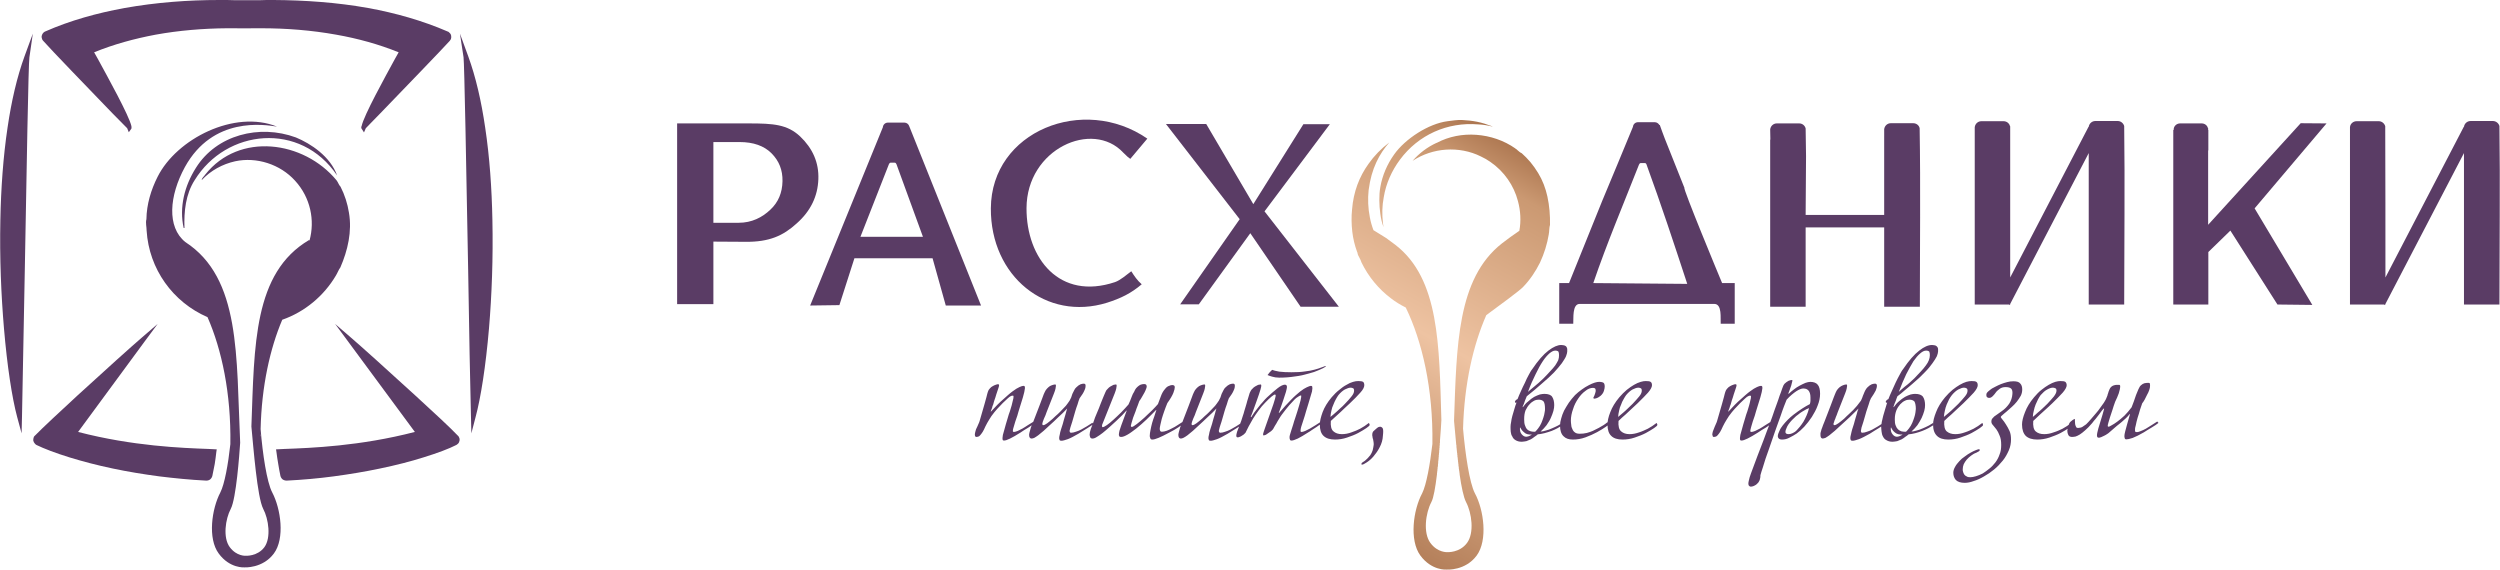
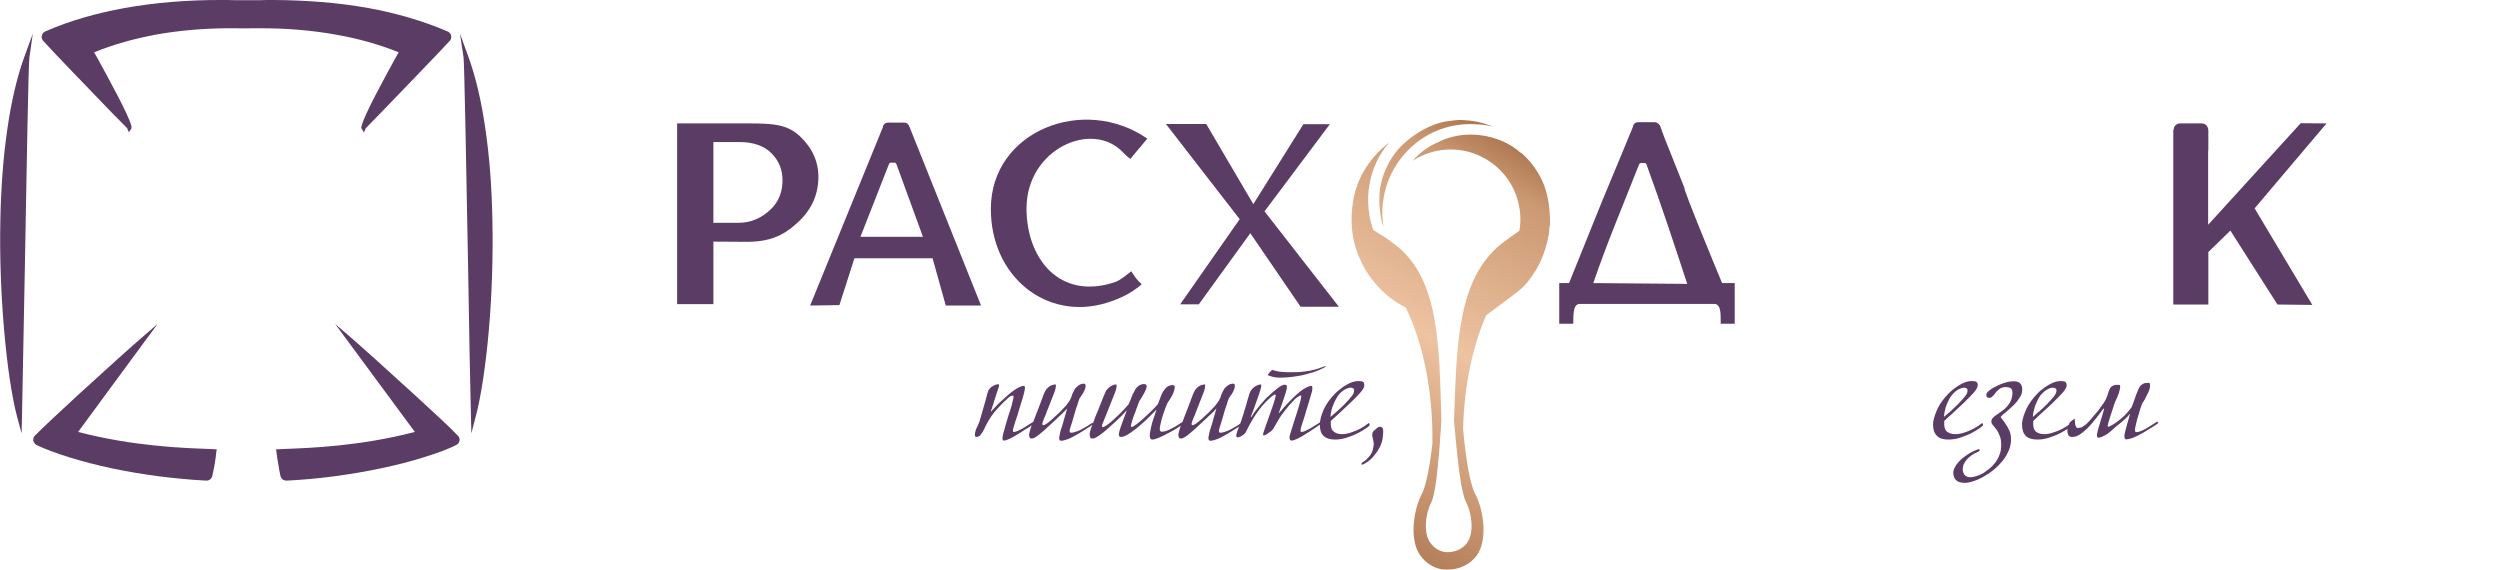
<svg xmlns="http://www.w3.org/2000/svg" xml:space="preserve" width="177.022mm" height="40.345mm" style="shape-rendering:geometricPrecision; text-rendering:geometricPrecision; image-rendering:optimizeQuality; fill-rule:evenodd; clip-rule:evenodd" viewBox="0 0 12477 2844">
  <defs>
    <style type="text/css">  .fil1 {fill:#5A3C65} .fil0 {fill:#5A3C65;fill-rule:nonzero} .fil2 {fill:url(#id0)}  </style>
    <linearGradient id="id0" gradientUnits="userSpaceOnUse" x1="6644.93" y1="2802.54" x2="7753.63" y2="787.169">
      <stop offset="0" style="stop-opacity:1; stop-color:#A7714C" />
      <stop offset="0.259" style="stop-opacity:1; stop-color:#CA9873" />
      <stop offset="0.529" style="stop-opacity:1; stop-color:#EEC3A2" />
      <stop offset="0.89" style="stop-opacity:1; stop-color:#CB9972" />
      <stop offset="1" style="stop-opacity:1; stop-color:#A8714B" />
    </linearGradient>
  </defs>
  <g id="Слой_x0020_1">
    <path class="fil0" d="M2070 2156l-398 -539 80 69c41,35 187,166 319,287 92,84 177,163 213,201 3,2 5,5 6,8 3,5 4,11 3,17 -1,5 -3,11 -7,15 -3,3 -6,5 -9,7 -37,19 -93,40 -164,62 -63,20 -137,39 -219,56 -71,15 -149,28 -231,39 -75,10 -153,17 -233,21 -7,0 -14,-2 -20,-6 -5,-4 -9,-10 -11,-17 -4,-20 -8,-40 -11,-60 -4,-20 -6,-40 -9,-60l-2 -13 40 -2c135,-5 379,-14 653,-85zm-1347 -454l-334 454c273,71 517,80 653,85l39 2 -2 13c-2,20 -5,40 -8,60 -4,20 -8,40 -12,60 -2,7 -6,13 -11,17 -5,4 -12,6 -19,6 -81,-4 -159,-12 -233,-21 -83,-11 -161,-24 -232,-39 -82,-17 -156,-37 -218,-56 -71,-22 -128,-44 -165,-62 -3,-2 -6,-4 -8,-7 -4,-4 -7,-10 -8,-16 0,-5 1,-11 3,-17 2,-3 4,-6 7,-8 37,-38 121,-116 212,-200 132,-121 279,-253 319,-287l80 -69 -63 85zm409 -1702l38 1 127 0 33 -1 34 0c156,1 317,12 473,40 137,25 271,63 396,117 4,1 7,3 9,6 5,4 8,9 9,15 1,5 1,11 -1,17 -2,3 -4,6 -6,9 -34,38 -233,244 -345,360 -44,46 -74,75 -74,76l-9 21 -12 -19c-2,-2 -2,-5 -1,-11l0 0 1 -1c11,-54 117,-245 167,-337l18 -32c-99,-40 -204,-69 -312,-88 -122,-22 -248,-32 -375,-32 -56,1 -113,0 -169,0 -121,1 -241,11 -357,32 -106,20 -209,48 -307,88l18 32c50,92 156,283 168,336l1 2 -1 0c1,5 1,9 0,11l-13 18 -8 -20c-1,-1 -30,-30 -75,-76 -112,-116 -311,-322 -344,-360 -3,-3 -5,-6 -6,-10 -2,-5 -3,-11 -1,-17 1,-5 4,-10 8,-14 3,-3 6,-5 9,-6 125,-55 259,-92 396,-117 157,-28 317,-40 473,-40l38 0zm-1095 636c19,-130 47,-252 85,-356l41 -112 -17 118c-5,27 -14,566 -23,1061 -6,303 -11,590 -14,732l-2 84 -22 -81c-26,-97 -50,-255 -66,-443 -14,-165 -22,-352 -18,-541 3,-157 14,-315 36,-462zm2299 -356c38,104 66,226 85,357 22,146 33,304 36,461 4,189 -3,376 -17,541 -16,188 -41,347 -67,443l-21 81 -2 -84c-4,-141 -9,-428 -14,-731 -9,-495 -19,-1034 -23,-1062l-18 -118 41 112z" />
-     <path class="fil1" d="M1382 632c-64,-10 -320,-52 -460,202 -78,143 -91,299 2,374 278,180 254,571 274,1002l0 0c-4,60 -20,279 -47,330 -27,51 -40,144 -5,191 35,47 80,43 80,43 0,0 58,4 93,-43 34,-47 21,-140 -6,-191 -30,-58 -49,-308 -59,-411 15,-407 10,-767 288,-931l2 3c28,-101 5,-215 -72,-299 -74,-82 -192,-120 -299,-97 -63,14 -122,46 -167,94 1,-12 12,-18 18,-28 169,-213 491,-169 655,29 8,10 11,23 20,32 21,41 35,85 42,130 16,93 -6,188 -43,273 -9,12 -14,27 -22,40 -60,102 -156,182 -268,221 -61,144 -103,331 -108,546 10,123 31,265 58,316 43,82 64,230 8,305 -56,75 -147,69 -147,69 0,0 -73,6 -128,-69 -56,-75 -35,-223 8,-305 21,-41 39,-140 50,-241 4,-253 -43,-472 -114,-634 -173,-75 -292,-240 -304,-432 0,-19 -6,-38 -1,-57 1,-74 23,-147 56,-212 95,-189 384,-336 596,-250zm-83 1531l1 14 -1 1 0 -15zm177 -1477c75,31 172,95 206,190 -183,-272 -554,-232 -711,23 -45,70 -54,156 -51,239 -1,0 -3,0 -4,0 -23,-103 4,-210 61,-300 103,-165 317,-219 499,-152z" />
    <path class="fil2" d="M6831 947c13,-104 53,-180 103,-236 -41,31 -76,67 -104,107 -46,64 -75,139 -82,227l0 0c-4,37 -3,75 1,111 4,35 12,68 24,101l1 2 1 3c1,8 5,17 10,25 4,7 7,14 10,23 35,72 86,133 147,179 23,18 48,33 74,46 82,169 137,405 133,681 -12,103 -30,204 -51,246 -45,83 -65,235 -9,311 57,77 131,70 131,70 0,0 93,7 150,-70 56,-76 36,-228 -9,-311 -27,-52 -48,-197 -59,-322 6,-225 51,-419 116,-567 33,-24 76,-56 112,-83 36,-27 65,-50 72,-58 34,-35 62,-77 84,-121 21,-45 36,-93 44,-142l0 -1c1,-6 2,-12 2,-18 1,-9 1,-18 4,-27 1,-48 -3,-96 -13,-142 -9,-41 -24,-81 -46,-117l0 0c-12,-20 -25,-38 -39,-55 -14,-16 -28,-31 -43,-44 -9,-4 -15,-10 -21,-15 -3,-3 -6,-6 -9,-7l-2 -2c-57,-40 -125,-63 -195,-68 -68,-5 -137,8 -197,40l-1 0c-46,21 -87,52 -120,90 50,-33 108,-52 167,-56 59,-4 120,7 174,34 17,8 33,17 47,27 70,48 118,119 138,196 13,48 16,99 7,148 -20,13 -71,50 -87,63 -224,176 -226,510 -239,886 3,34 7,75 11,119l0 0 1 4 0 1 0 4 0 1 0 3 1 3 0 1 0 4 0 1 1 4 0 1 0 4 0 1 1 3 0 3 0 2 1 3 0 1 0 5 0 0 1 4 0 1 0 3 0 3 1 2 0 3 0 1 1 5 0 0 0 4 0 1 1 4 0 2 0 2 0 3 1 1 0 5 0 0 1 4 0 1 0 4 0 2 1 2 0 3 0 1 1 4 0 1 0 4 0 1 1 3 0 2 0 2 1 3 0 2 1 4 0 0 0 4 0 1 1 3 0 2 0 2c9,63 20,115 32,138 29,55 42,154 5,204 -37,50 -98,46 -98,46 0,0 -48,4 -85,-46 -37,-50 -24,-149 5,-204 11,-20 20,-74 28,-139l0 -4 0 -2 1 -3 0 -2 0 -2 1 -4 0 -1 0 -4 0 0 1 -5 0 -1 0 -3 0 -3 1 -2 1 -9 0 -1 0 -3 0 -2 1 -3 0 -3 0 -1 0 -5 0 0 1 -5 0 -1 0 -3 1 -3 0 -2 0 -4 0 -1 1 -4 0 -1 0 -4 0 -2 0 -2 1 -4 0 -1 0 -5 0 0 1 -4 0 -2 0 -3 0 -2 0 -2 1 -4 0 -1 0 -5 0 0 1 -4 0 -2 0 -3 0 -3 0 -1 1 -4 0 -1 0 -4 0 -1 0 -4 1 -2 0 -2 0 -3 0 -2 0 -4 0 0c3,-39 6,-75 7,-102 -11,-372 -9,-705 -230,-875 -10,-8 -28,-21 -46,-34 -14,-9 -47,-29 -63,-39 -8,-21 -14,-42 -18,-64 -9,-45 -11,-92 -6,-138zm471 1215l0 14 0 1 0 -15zm-344 -1391c-35,49 -59,105 -69,163 -4,22 -5,44 -5,66 0,23 2,45 5,67 3,23 8,45 16,67 -1,-7 -2,-14 -3,-21 -5,-43 -4,-86 4,-128 11,-68 40,-133 81,-188 92,-124 237,-189 391,-176 24,1 48,5 72,11l-4 -2c-24,-9 -48,-17 -73,-22 -25,-5 -51,-8 -76,-9l0 0c-24,-1 -48,3 -72,6 -95,12 -212,88 -267,166l0 0z" />
    <path class="fil0" d="M7831 1413l165 -409c51,-123 103,-246 154,-371 1,-13 12,-23 25,-23l84 0c10,0 18,6 23,14l2 0c8,22 16,45 25,68l98 246c-9,0 169,430 188,475l63 0 0 203 -70 0c-2,-27 8,-99 -32,-99l-672 0c-38,0 -30,74 -32,99l-70 0 0 -203 49 0zm387 -591c-1,-4 -4,-8 -8,-8l-21 0c-5,0 -7,4 -9,8 -77,196 -159,389 -228,591l469 4c-66,-201 -131,-398 -203,-595z" />
    <path class="fil0" d="M3737 616c123,0 192,5 256,65 63,60 94,131 91,213 -3,86 -39,160 -108,221 -68,62 -137,93 -255,92l-161 -1 0 312 -181 0 0 -902 358 0zm168 288c1,-55 -17,-101 -55,-139 -37,-37 -90,-56 -160,-56l-130 0 0 403 126 0c66,0 118,-27 158,-65 40,-37 60,-85 61,-143z" />
    <polygon class="fil0" points="6311,1055 6682,1531 6491,1531 6240,1164 5983,1519 5890,1519 6187,1094 5819,619 6020,619 6255,1019 6505,620 6637,620 " />
    <path class="fil0" d="M11612 616l-359 424 288 482 -174 -2 -235 -369 -110 107 0 262 -175 0 0 -871 2 0 0 -4c1,-16 15,-29 32,-29l108 0c15,0 28,10 31,24l1 0 0 9 1 0 0 57 0 45 -1 0 0 371 462 -507 129 1z" />
    <path class="fil0" d="M4896 1525l-176 0 -66 -236 -390 0 -75 234 -146 2 363 -890c1,-13 12,-23 25,-23l83 0c11,0 21,8 24,19l0 0 358 894zm-602 -343l312 0 -132 -362c-2,-4 -4,-8 -9,-8l-20 0c-5,0 -7,4 -9,8l-142 362z" />
    <path class="fil0" d="M4945 1040c2,-386 463,-568 781,-348l-85 101c-8,-5 -17,-13 -35,-31 -153,-165 -482,-20 -483,277 -1,251 165,462 442,369 26,-9 57,-36 81,-54 15,24 30,46 52,65 -53,45 -104,70 -173,92 -303,94 -582,-132 -580,-471z" />
-     <path class="fil0" d="M9404 679l0 -34c2,-17 16,-30 33,-30l112 0c15,0 29,10 32,25l0 0c5,295 1,593 1,891l-178 0 0 -396 -392 0 0 396 -177 0 0 -834 1 0 -1 -51c2,-17 16,-30 33,-30l112 0c15,0 28,10 32,25l0 0 2 139 -2 293 392 0 0 -394z" />
-     <path class="fil0" d="M10425 633c2,-16 16,-29 33,-29l112 0c15,0 28,11 32,25l0 0c4,296 0,594 0,891l-177 0 0 -756 -392 753 0 3 -1 0 -2 3 -2 -3 -172 0 0 -834 0 0 0 -51c2,-17 16,-30 33,-30l111 0c16,0 29,11 32,25l1 0c0,268 0,499 0,755l391 -752 1 0z" />
-     <path class="fil0" d="M12298 633c2,-16 16,-29 33,-29l111 0c16,0 29,11 33,25l0 0c4,296 0,594 0,891l-177 0 0 -756 -392 753 0 3 -2 0 -1 3 -3 -3 -171 0 0 -834 0 0 0 -51c1,-17 16,-30 33,-30l111 0c15,0 28,11 32,25l0 0c1,268 1,499 1,755l391 -752 1 0z" />
    <path class="fil0" d="M4865 2185m299 -74c-3,3 -8,7 -14,11 -6,4 -12,9 -19,13 -7,4 -14,8 -20,12 -7,5 -13,9 -18,12 -20,13 -38,23 -52,30 -14,7 -24,10 -30,10 -4,0 -6,-1 -7,-3 0,-3 -1,-6 -1,-9 0,-4 1,-9 2,-16 2,-7 4,-16 7,-25 2,-9 5,-19 8,-29 3,-10 6,-21 9,-30 3,-12 7,-23 11,-34 3,-11 6,-21 9,-30 2,-9 4,-17 6,-25 2,-6 3,-12 3,-16 0,-2 0,-4 0,-5 0,-2 -3,-2 -7,-2 -2,0 -7,2 -13,6 -6,5 -13,11 -21,19 -8,7 -17,16 -26,26 -10,10 -19,20 -28,31 -11,14 -20,26 -26,37 -7,11 -13,22 -19,34 -5,12 -10,21 -14,28 -4,7 -9,12 -12,16 -3,4 -6,6 -9,7 -3,1 -7,2 -10,2 -4,0 -6,-2 -7,-5 0,-3 -1,-5 -1,-6 0,-5 1,-10 3,-17 1,-6 4,-14 9,-23 3,-7 5,-12 7,-16 2,-4 4,-9 5,-13l24 -83c2,-6 3,-11 5,-18 2,-6 3,-12 5,-18 2,-6 3,-11 4,-16 1,-5 3,-9 3,-10 2,-7 5,-12 10,-17 4,-5 9,-9 15,-12 5,-3 10,-5 16,-7 4,-2 8,-2 11,-2 3,0 4,2 4,6 0,3 -2,9 -5,18 -3,9 -6,18 -9,27 -3,11 -6,20 -9,28 -2,8 -5,15 -6,21 -3,6 -5,12 -6,18 -2,5 -5,12 -7,18l2 0c22,-24 42,-45 61,-61 18,-16 33,-30 47,-40 13,-10 25,-17 34,-21 9,-4 15,-6 20,-6 3,0 5,1 6,3 1,3 1,6 1,9 -1,10 -4,25 -10,45 -7,21 -14,44 -22,71 -1,4 -3,12 -6,21 -3,9 -7,19 -10,29 -3,10 -6,19 -8,27 -3,9 -4,14 -4,16 0,3 0,5 0,6 0,2 1,3 6,3 4,0 10,-2 18,-5 7,-3 15,-7 24,-12 8,-5 17,-10 27,-17 10,-6 20,-12 29,-18l5 7zm-28 74m321 -68c-7,5 -17,12 -30,20 -13,8 -28,18 -45,28 -21,12 -39,22 -53,27 -14,5 -25,8 -31,8 -6,0 -9,-1 -10,-4 -1,-3 -2,-6 -2,-9 0,-5 1,-10 3,-18 1,-7 3,-16 6,-25 3,-9 6,-18 9,-28 3,-10 5,-20 8,-29 2,-8 4,-14 6,-20 2,-6 3,-11 4,-15 2,-5 3,-9 4,-13 -13,14 -28,29 -45,44 -13,13 -28,27 -46,43 -17,17 -35,32 -54,47 -8,6 -15,10 -20,13 -6,2 -10,3 -13,3 -7,0 -12,-6 -12,-17 0,-3 0,-6 1,-9 1,-3 1,-7 3,-12 1,-5 3,-11 5,-18 3,-7 6,-16 11,-26l32 -83c6,-15 11,-29 15,-40 4,-12 8,-21 11,-27 3,-7 7,-13 12,-18 4,-4 9,-9 14,-12 5,-3 10,-4 15,-6 4,-1 8,-2 11,-2 3,0 4,2 4,7 -1,3 -1,7 -2,13 -1,6 -4,15 -8,25l-37 94c-1,4 -3,9 -5,14 -3,6 -5,12 -8,18 -2,6 -4,12 -6,16 -1,5 -2,8 -2,9 0,2 0,3 1,5 0,2 1,2 4,2 4,0 11,-3 19,-9 8,-6 18,-14 28,-23 9,-9 18,-17 25,-23 7,-7 14,-13 20,-20 7,-7 13,-13 20,-21 6,-7 12,-16 19,-26 3,-5 5,-10 8,-16 2,-6 4,-12 6,-18 3,-6 6,-12 9,-18 3,-6 6,-11 11,-15 7,-7 14,-12 21,-15 6,-2 12,-3 16,-3 2,0 4,0 6,2 2,1 3,4 3,9 0,5 -1,13 -6,23 -4,10 -12,23 -24,39 -3,8 -7,18 -10,30 -5,12 -8,24 -12,36 -1,4 -3,11 -6,21 -3,10 -6,21 -9,31 -3,10 -6,20 -9,28 -2,9 -4,14 -4,16 0,6 3,10 7,10 8,0 16,-2 24,-5 9,-3 18,-6 27,-11 9,-5 18,-10 28,-16 9,-6 19,-12 28,-18l5 7zm-19 68m473 -74c-7,6 -17,13 -30,22 -13,9 -28,17 -45,26 -44,24 -72,35 -84,35 -6,0 -9,-1 -11,-6 -1,-4 -3,-8 -3,-11 0,-10 2,-20 4,-31 2,-12 5,-23 8,-35 3,-11 7,-22 11,-33 4,-11 7,-21 10,-31l-1 -1c-16,17 -32,32 -49,49 -17,16 -33,30 -49,43 -16,12 -30,23 -44,31 -14,8 -24,12 -33,12 -5,0 -8,-1 -9,-4 -2,-3 -2,-6 -2,-8 0,-3 1,-10 3,-19 3,-9 6,-18 9,-27l27 -73 -1 -1c-6,6 -12,14 -21,23 -9,9 -20,19 -30,29 -11,10 -23,21 -34,31 -12,11 -23,20 -34,29 -11,8 -20,15 -29,20 -9,6 -16,8 -22,8 -5,0 -9,-2 -11,-6 -1,-3 -3,-8 -3,-13 0,-7 2,-17 6,-29 5,-12 9,-23 13,-34 5,-16 11,-31 18,-47 7,-16 13,-31 18,-45 5,-14 11,-26 15,-37 4,-10 7,-17 9,-21 2,-6 6,-12 11,-16 4,-5 9,-9 14,-12 6,-3 11,-6 15,-8 5,-1 9,-2 12,-2 3,0 4,2 4,7 -1,3 -1,7 -2,13 -1,6 -4,14 -8,25l-62 155c0,0 0,1 -1,3 0,2 0,3 0,5 0,2 0,3 1,4 0,1 1,1 3,1 3,0 10,-3 20,-10 10,-7 21,-16 33,-27 12,-11 25,-23 39,-37 13,-13 25,-27 36,-39 2,-5 5,-11 8,-18 3,-8 6,-15 9,-23 3,-8 6,-15 11,-22 3,-8 7,-14 10,-18 8,-9 16,-15 23,-18 6,-2 12,-3 17,-3 4,0 8,1 10,3 2,3 3,6 3,9 0,3 -1,7 -3,12 -2,6 -5,12 -8,18 -4,7 -8,14 -12,21 -4,8 -9,15 -14,22 -2,5 -5,13 -8,22 -4,10 -8,20 -11,30 -4,11 -8,21 -12,31 -3,11 -6,20 -8,27 -1,4 -2,8 -3,12 -1,4 1,7 5,7 4,0 12,-5 24,-14 11,-9 24,-19 38,-32 13,-12 26,-24 39,-37 12,-12 22,-23 29,-31 5,-13 10,-26 15,-40 5,-14 12,-26 21,-36 6,-8 13,-13 20,-15 6,-3 11,-4 16,-4 3,0 5,1 8,2 3,2 4,5 4,9 0,6 -2,15 -7,28 -5,13 -15,30 -30,51 -6,14 -11,28 -16,42 -4,13 -9,25 -12,37 -3,11 -5,22 -7,30 -2,9 -3,16 -3,20 0,3 1,6 2,9 1,3 4,5 9,5 7,0 15,-2 24,-5 8,-3 17,-7 26,-12 9,-4 19,-10 28,-16 10,-6 19,-12 28,-18l6 7zm-30 74m321 -68c-7,5 -17,12 -30,20 -13,8 -28,18 -45,28 -21,12 -39,22 -53,27 -14,5 -25,8 -31,8 -6,0 -9,-1 -10,-4 -1,-3 -2,-6 -2,-9 0,-5 1,-10 3,-18 1,-7 3,-16 6,-25 3,-9 6,-18 9,-28 3,-10 5,-20 8,-29 2,-8 4,-14 6,-20 2,-6 3,-11 4,-15 2,-5 3,-9 4,-13 -13,14 -28,29 -45,44 -13,13 -29,27 -46,43 -17,17 -35,32 -54,47 -8,6 -15,10 -21,13 -5,2 -9,3 -12,3 -7,0 -12,-6 -12,-17 0,-3 0,-6 1,-9 1,-3 1,-7 3,-12 1,-5 3,-11 5,-18 3,-7 6,-16 11,-26l32 -83c6,-15 11,-29 15,-40 4,-12 8,-21 11,-27 3,-7 7,-13 12,-18 4,-4 9,-9 14,-12 5,-3 10,-4 15,-6 4,-1 8,-2 11,-2 3,0 4,2 4,7 -1,3 -1,7 -2,13 -1,6 -4,15 -8,25l-37 94c-1,4 -3,9 -5,14 -3,6 -5,12 -8,18 -2,6 -4,12 -6,16 -1,5 -2,8 -2,9 0,2 0,3 1,5 0,2 1,2 4,2 4,0 11,-3 19,-9 8,-6 18,-14 28,-23 9,-9 18,-17 25,-23 7,-7 14,-13 20,-20 7,-7 13,-13 20,-21 6,-7 12,-16 19,-26 3,-5 5,-10 8,-16 2,-6 4,-12 6,-18 3,-6 6,-12 9,-18 3,-6 6,-11 11,-15 7,-7 14,-12 21,-15 6,-2 12,-3 16,-3 2,0 4,0 6,2 2,1 3,4 3,9 0,5 -1,13 -6,23 -4,10 -12,23 -24,39 -3,8 -7,18 -10,30 -5,12 -8,24 -12,36 -1,4 -3,11 -6,21 -3,10 -6,21 -9,31 -3,10 -7,20 -9,28 -2,9 -4,14 -4,16 0,6 3,10 7,10 8,0 16,-2 24,-5 9,-3 18,-6 27,-11 9,-5 18,-10 28,-16 9,-6 19,-12 28,-18l5 7zm-32 68m448 -356c-9,6 -20,12 -35,18 -15,7 -33,13 -53,18 -20,6 -42,11 -67,14 -25,4 -51,6 -79,6 -13,0 -25,-2 -35,-5 -11,-3 -18,-6 -23,-8 8,-11 15,-19 23,-26 7,3 19,6 36,9 16,2 36,3 60,3 26,0 49,-1 67,-4 19,-2 35,-5 49,-9 14,-4 25,-7 34,-11 8,-3 15,-5 19,-7l4 2zm-19 282c-10,7 -19,14 -28,20 -8,5 -16,10 -23,15 -8,6 -15,10 -20,13 -20,13 -37,23 -51,30 -15,7 -25,10 -31,10 -5,0 -8,-2 -8,-5 -2,-4 -2,-7 -2,-12 0,-2 0,-6 2,-12 2,-6 4,-14 7,-23 3,-9 6,-18 9,-28 3,-11 6,-21 10,-32 4,-12 7,-23 11,-34 3,-11 6,-21 9,-30 2,-9 5,-17 7,-25 1,-6 2,-12 3,-16 0,-2 0,-4 0,-6 1,-2 0,-2 -3,-2 -2,0 -6,2 -12,6 -7,4 -13,9 -17,13 -7,8 -16,17 -27,29 -11,13 -24,29 -38,48 -4,5 -8,12 -13,20 -5,8 -10,16 -14,24 -5,8 -9,14 -12,20 -3,6 -5,9 -6,10 -2,2 -5,5 -8,8 -4,3 -9,6 -13,9 -4,3 -9,6 -13,9 -4,2 -8,3 -12,3 -2,0 -2,0 -2,-2 0,-2 0,-4 0,-6 1,-1 1,-4 2,-7 1,-3 2,-7 4,-12 2,-6 4,-12 7,-20l38 -108c7,-22 11,-35 12,-43 0,-3 -2,-5 -3,-6 -7,0 -24,14 -50,41 -11,11 -22,24 -32,38 -10,13 -19,27 -28,41 -8,14 -15,27 -22,39 -7,13 -12,23 -16,32 -2,2 -4,4 -7,7 -3,3 -6,5 -10,7 -4,3 -7,5 -11,6 -4,2 -8,3 -11,3 -3,0 -5,-1 -6,-3 0,-2 -1,-4 -1,-6 0,-2 1,-4 1,-7 1,-3 2,-8 3,-12 2,-4 3,-8 5,-13 2,-4 3,-8 5,-13 4,-10 8,-20 11,-29 3,-9 6,-18 8,-25 3,-8 5,-15 7,-23 2,-7 5,-15 7,-23 1,-4 3,-10 5,-17 2,-6 3,-14 6,-21 2,-7 4,-13 6,-20 2,-6 3,-11 5,-14 3,-6 6,-12 11,-16 4,-5 9,-9 14,-12 6,-3 11,-6 15,-8 5,-1 9,-2 12,-2 3,0 4,2 4,7 0,3 -2,9 -4,18 -3,9 -5,17 -8,25 -4,12 -8,24 -13,37 -4,12 -9,24 -13,36 -5,13 -9,26 -15,39l3 1c4,-6 9,-14 15,-23 6,-8 13,-17 20,-26 7,-9 14,-18 22,-26 7,-9 14,-16 21,-23 20,-19 38,-34 53,-46 15,-12 28,-18 37,-18 3,0 5,1 7,3 2,1 3,4 3,9 0,4 -2,12 -5,24 -4,11 -8,24 -12,37 -4,13 -9,26 -13,38 -5,13 -8,23 -11,30l2 0c22,-26 42,-48 59,-65 17,-18 33,-31 46,-42 13,-10 24,-17 33,-21 9,-4 16,-7 21,-7 3,0 5,1 6,3 0,3 1,6 1,9 0,3 -1,9 -2,16 -2,8 -5,17 -8,27 -3,10 -6,22 -10,34 -4,13 -8,25 -12,39 -1,4 -3,12 -6,21 -3,9 -6,18 -9,28 -3,10 -6,19 -9,28 -2,8 -3,13 -3,16 0,3 0,5 0,6 1,2 2,3 5,3 4,0 10,-2 18,-5 7,-3 15,-7 24,-12 8,-5 17,-10 28,-17 9,-6 19,-12 28,-18l5 7zm-12 74m248 -62c0,2 -5,6 -16,14 -10,7 -24,15 -40,24 -17,9 -35,16 -56,23 -20,7 -41,10 -60,10 -26,0 -44,-6 -57,-18 -13,-12 -19,-31 -19,-57 0,-17 5,-37 14,-62 9,-24 24,-49 45,-74 12,-14 25,-27 38,-37 12,-10 24,-19 36,-25 11,-7 22,-12 33,-15 10,-3 18,-4 26,-4 11,0 19,1 24,4 4,3 6,9 6,17 0,9 -6,22 -20,37 -13,15 -31,33 -52,53 -8,8 -18,17 -29,27 -11,11 -21,20 -31,29 -11,10 -23,21 -35,32 -2,25 2,43 13,52 10,9 24,14 42,14 16,0 32,-3 48,-9 16,-5 31,-12 43,-18 15,-8 30,-18 44,-29 2,3 2,5 3,6 1,1 1,3 0,6zm-77 -173c0,-7 -2,-11 -5,-12 -4,-2 -8,-3 -12,-3 -8,0 -17,3 -29,9 -11,6 -22,16 -32,28 -4,6 -9,13 -13,21 -4,8 -9,17 -12,26 -5,10 -8,20 -10,30 -3,11 -4,22 -5,32 8,-6 17,-14 25,-21 7,-6 15,-13 23,-21 9,-8 17,-15 24,-23 14,-14 24,-26 33,-37 9,-11 13,-20 13,-29zm36 235m108 -11c-1,22 -7,41 -16,58 -9,18 -20,33 -31,46 -11,13 -23,23 -34,30 -11,7 -18,11 -22,11 -3,0 -5,0 -4,-1 0,0 0,-2 0,-4 0,-2 2,-4 5,-6 3,-2 7,-5 12,-8 4,-4 9,-8 13,-12 5,-5 9,-10 14,-16 5,-7 9,-16 12,-25 2,-9 4,-18 5,-27 0,-6 0,-11 -1,-15 -1,-5 -2,-9 -2,-12 -2,-5 -3,-9 -3,-13 -1,-4 -2,-9 -1,-15 1,-5 2,-9 6,-13 3,-3 7,-6 10,-9 6,-6 11,-9 14,-11 3,-1 6,-2 9,-2 5,0 10,3 13,8 3,6 3,18 1,36z" />
-     <path class="fil0" d="M7539 2185m283 -431c0,6 -2,13 -6,24 -4,10 -12,21 -21,35 -11,14 -23,29 -39,46 -17,17 -37,36 -61,56 -12,10 -24,21 -37,32 -14,12 -27,22 -38,31 -3,8 -6,15 -9,22 -1,5 -4,11 -6,17 -3,7 -5,11 -6,15l2 0c8,-11 16,-21 27,-29 9,-9 19,-16 29,-22 10,-5 19,-9 28,-12 9,-2 17,-3 23,-3 19,0 33,5 39,15 7,11 10,25 10,41 0,8 -1,18 -4,29 -3,12 -8,23 -13,35 -5,12 -13,24 -21,36 -9,12 -19,22 -30,32 8,0 16,-2 26,-5 11,-3 21,-6 31,-11 10,-4 20,-9 30,-14 9,-5 17,-10 23,-14l1 12c-8,4 -16,9 -26,15 -9,5 -20,10 -30,14 -12,4 -23,8 -35,11 -12,3 -23,5 -34,6 -4,4 -10,8 -16,12 -6,5 -12,9 -19,13 -7,3 -14,6 -22,9 -8,1 -15,3 -23,3 -13,0 -23,-3 -31,-8 -7,-4 -13,-10 -16,-18 -5,-7 -7,-15 -8,-24 -1,-9 -1,-17 -1,-25 0,-7 1,-14 3,-24 1,-9 3,-19 6,-30 3,-11 6,-22 10,-34 3,-11 7,-23 11,-33 -6,3 -8,1 -8,-4 0,-3 2,-5 6,-9 2,-1 4,-3 7,-4 5,-12 10,-26 17,-40 6,-14 13,-28 20,-42 6,-14 12,-27 19,-39 6,-11 11,-21 17,-28 29,-43 56,-74 81,-93 25,-19 46,-28 64,-28 8,0 14,2 18,3 5,2 8,5 9,8 2,3 3,7 3,10 0,4 0,8 0,11zm-41 19c0,-8 -1,-14 -3,-18 -3,-3 -8,-5 -16,-5 -9,0 -18,5 -29,14 -10,9 -22,22 -33,39 -12,18 -24,40 -36,65 -13,26 -26,55 -38,88 8,-7 18,-16 32,-27 13,-10 28,-24 46,-41 13,-13 23,-24 33,-35 10,-10 18,-20 25,-29 6,-9 11,-18 15,-26 3,-8 4,-17 4,-25zm-70 268c0,-17 -2,-30 -7,-37 -6,-6 -13,-9 -24,-9 -7,0 -15,1 -23,5 -8,4 -16,10 -23,18 -8,8 -14,18 -20,30 -5,13 -7,27 -7,45 0,12 1,23 4,30 3,9 6,15 11,20 5,5 11,8 18,10 6,2 14,2 22,2 5,-5 10,-10 15,-17 6,-8 12,-17 16,-27 4,-9 7,-18 10,-27 3,-9 5,-17 6,-25 2,-8 2,-14 2,-18zm-66 128c-16,1 -29,-2 -37,-10 -9,-7 -16,-15 -20,-25l-2 1c-1,14 2,25 9,33 7,8 14,12 22,12 3,0 7,-1 11,-2 3,-1 6,-2 9,-4 3,-1 6,-3 8,-5zm141 16m246 -70c0,2 -5,7 -17,15 -11,8 -26,17 -44,27 -18,10 -37,18 -58,26 -22,8 -43,11 -63,11 -20,0 -35,-5 -46,-16 -12,-11 -18,-29 -18,-54 0,-11 2,-23 6,-36 3,-12 8,-25 14,-38 7,-13 15,-26 24,-40 9,-13 20,-26 31,-38 11,-10 22,-20 34,-28 11,-8 22,-15 34,-21 11,-6 21,-10 30,-13 9,-3 17,-4 23,-4 6,0 13,1 18,3 6,2 9,9 9,20 0,5 -1,13 -4,22 -3,10 -9,18 -17,25 -6,5 -13,9 -18,11 -6,2 -11,3 -14,3 -1,0 -3,-1 -4,-4l6 -13c3,-7 4,-13 5,-16 1,-3 1,-6 1,-8 0,-4 -1,-8 -3,-10 -2,-1 -5,-3 -10,-3 -13,0 -26,5 -38,15 -14,10 -26,23 -36,38 -11,16 -20,33 -26,53 -7,19 -11,39 -11,58 0,7 1,14 2,22 0,7 3,15 6,21 3,7 7,12 13,16 5,4 13,6 23,6 12,0 24,-1 36,-4 12,-3 21,-7 29,-10 11,-5 21,-10 30,-15 9,-5 18,-10 24,-14 7,-5 12,-8 15,-11 4,-3 6,-4 7,-4 2,0 4,0 5,1 2,0 3,3 2,7zm-9 70m248 -62c0,2 -5,6 -16,14 -10,7 -24,15 -40,24 -17,9 -35,16 -56,23 -20,7 -41,10 -61,10 -25,0 -44,-6 -56,-18 -13,-12 -19,-31 -19,-57 0,-17 4,-37 14,-62 9,-24 24,-49 45,-74 12,-14 25,-27 37,-37 13,-10 25,-19 36,-25 12,-7 23,-12 34,-15 10,-3 18,-4 25,-4 12,0 20,1 24,4 5,3 7,9 7,17 0,9 -7,22 -20,37 -14,15 -31,33 -52,53 -9,8 -18,17 -29,27 -11,11 -22,20 -31,29 -12,10 -24,21 -35,32 -2,25 2,43 13,52 10,9 24,14 42,14 16,0 31,-3 48,-9 16,-5 30,-12 43,-18 15,-8 30,-18 44,-29 2,3 2,5 3,6 1,1 1,3 0,6zm-77 -173c0,-7 -2,-11 -5,-12 -4,-2 -8,-3 -12,-3 -8,0 -17,3 -29,9 -11,6 -22,16 -32,28 -4,6 -9,13 -13,21 -5,8 -9,17 -12,26 -5,10 -8,20 -10,30 -3,11 -4,22 -5,32 8,-6 16,-14 25,-21 7,-6 15,-13 23,-21 9,-8 16,-15 24,-23 13,-14 24,-26 33,-37 9,-11 13,-20 13,-29zm352 235m299 -74c-3,3 -8,7 -14,11 -6,4 -12,9 -19,13 -7,4 -14,8 -20,12 -7,5 -13,9 -18,12 -20,13 -38,23 -52,30 -14,7 -24,10 -30,10 -4,0 -6,-1 -7,-3 0,-3 -1,-6 -1,-9 0,-4 1,-9 2,-16 2,-7 4,-16 7,-25 2,-9 5,-19 8,-29 3,-10 6,-21 9,-30 3,-12 7,-23 11,-34 3,-11 6,-21 9,-30 2,-9 5,-17 6,-25 2,-6 3,-12 3,-16 0,-2 0,-4 0,-5 0,-2 -3,-2 -7,-2 -2,0 -6,2 -13,6 -6,5 -13,11 -21,19 -8,7 -17,16 -26,26 -10,10 -19,20 -28,31 -11,14 -20,26 -26,37 -7,11 -13,22 -19,34 -5,12 -10,21 -14,28 -4,7 -9,12 -12,16 -3,4 -6,6 -9,7 -3,1 -7,2 -10,2 -4,0 -6,-2 -6,-5 -1,-3 -2,-5 -2,-6 0,-5 1,-10 3,-17 2,-6 5,-14 9,-23 3,-7 5,-12 7,-16 2,-4 4,-9 5,-13l24 -83c2,-6 3,-11 5,-18 2,-6 3,-12 5,-18 2,-6 3,-11 4,-16 1,-5 3,-9 3,-10 2,-7 5,-12 10,-17 4,-5 9,-9 15,-12 5,-3 10,-5 16,-7 4,-2 8,-2 11,-2 3,0 4,2 4,6 0,3 -2,9 -5,18 -3,9 -6,18 -9,27 -3,11 -6,20 -9,28 -2,8 -4,15 -6,21 -3,6 -4,12 -6,18 -2,5 -5,12 -7,18l2 0c22,-24 42,-45 61,-61 18,-16 33,-30 47,-40 13,-10 25,-17 34,-21 9,-4 15,-6 20,-6 3,0 5,1 6,3 1,3 1,6 1,9 -1,10 -4,25 -10,45 -7,21 -14,44 -22,71 -1,4 -3,12 -6,21 -3,9 -7,19 -10,29 -3,10 -6,19 -8,27 -2,9 -4,14 -4,16 0,3 0,5 0,6 0,2 2,3 6,3 4,0 10,-2 18,-5 7,-3 15,-7 24,-12 8,-5 17,-10 27,-17 10,-6 20,-12 29,-18l5 7zm-119 74m358 -219c0,19 -4,38 -12,58 -7,20 -18,39 -29,57 -12,18 -25,35 -38,49 -14,15 -27,26 -38,34 -11,7 -22,14 -35,20 -12,7 -25,10 -38,10 -7,0 -13,-2 -16,-5 -3,-3 -5,-7 -5,-11 0,-8 3,-17 8,-27 4,-10 10,-19 17,-28 7,-9 16,-19 25,-28 9,-9 18,-17 27,-24 16,-13 32,-23 45,-32 14,-9 26,-16 38,-22 2,-7 3,-12 3,-17 0,-5 0,-10 0,-16 0,-9 -1,-16 -3,-22 -2,-6 -5,-11 -8,-14 -4,-3 -7,-6 -11,-7 -5,-1 -9,-2 -14,-2 -9,0 -21,5 -35,14 -13,9 -30,22 -48,42 -4,9 -8,20 -13,33 -5,14 -11,29 -16,45 -6,16 -12,34 -19,53 -6,18 -14,38 -20,57 -7,19 -13,37 -19,55 -6,17 -12,34 -18,51 -5,16 -10,31 -14,45 -5,14 -8,25 -11,35 -1,2 -1,5 -1,9 0,5 -1,8 -2,12 0,4 -2,8 -5,13 -2,5 -7,10 -14,16 -9,6 -18,10 -27,10 -3,0 -6,-1 -8,-4 -3,-2 -4,-6 -4,-12 0,-3 1,-9 3,-17 1,-7 5,-19 10,-33 11,-29 21,-57 32,-86 9,-24 19,-50 30,-78 10,-29 21,-55 30,-80 5,-14 10,-27 14,-38 4,-12 8,-23 12,-35 4,-10 8,-22 12,-33 4,-12 9,-24 13,-38 5,-12 9,-24 13,-36 4,-12 8,-20 11,-23 6,-6 13,-11 20,-15 8,-3 12,-4 14,-4 2,0 3,0 4,0 1,0 2,1 2,3 0,1 -1,4 -2,8 -1,4 -3,10 -4,16 -2,6 -5,13 -7,20 -3,7 -5,14 -8,21l3 0c7,-7 16,-14 25,-21 9,-7 19,-14 29,-19 10,-5 19,-10 29,-14 9,-3 17,-5 24,-5 17,0 30,5 37,14 8,9 12,24 12,46zm-55 71c-3,2 -8,3 -14,6 -6,3 -12,7 -19,11 -7,4 -14,9 -21,15 -8,5 -14,11 -20,17 -6,5 -11,11 -16,16 -5,6 -10,12 -14,18 -4,6 -7,12 -9,18 -3,6 -5,12 -5,18 0,8 6,11 17,11 6,0 12,-2 19,-5 6,-3 14,-7 21,-15 4,-4 9,-10 15,-17 6,-7 12,-16 18,-25 5,-9 11,-20 16,-32 5,-11 9,-23 12,-36zm57 148m320 -68c-6,5 -17,12 -29,20 -14,8 -29,18 -45,28 -22,12 -40,22 -54,27 -14,5 -25,8 -31,8 -6,0 -9,-1 -10,-4 -1,-3 -2,-6 -2,-9 0,-5 1,-10 3,-18 2,-7 3,-16 6,-25 3,-9 6,-18 9,-28 3,-10 5,-20 8,-29 2,-8 4,-14 6,-20 2,-6 3,-11 4,-15 2,-5 3,-9 5,-13 -14,14 -29,29 -45,44 -14,13 -29,27 -47,43 -17,17 -35,32 -54,47 -8,6 -15,10 -20,13 -6,2 -10,3 -12,3 -8,0 -12,-6 -12,-17 0,-3 0,-6 0,-9 1,-3 1,-7 3,-12 1,-5 3,-11 6,-18 2,-7 6,-16 10,-26l32 -83c6,-15 11,-29 15,-40 5,-12 8,-21 11,-27 3,-7 7,-13 12,-18 4,-4 9,-9 15,-12 5,-3 9,-4 14,-6 4,-1 8,-2 11,-2 3,0 4,2 4,7 0,3 -1,7 -2,13 -1,6 -4,15 -8,25l-37 94c-1,4 -3,9 -5,14 -3,6 -5,12 -7,18 -3,6 -5,12 -6,16 -2,5 -3,8 -3,9 0,2 0,3 1,5 0,2 1,2 4,2 4,0 11,-3 19,-9 9,-6 18,-14 29,-23 9,-9 17,-17 24,-23 7,-7 14,-13 21,-20 6,-7 12,-13 19,-21 6,-7 12,-16 20,-26 2,-5 5,-10 7,-16 2,-6 4,-12 7,-18 2,-6 5,-12 8,-18 3,-6 7,-11 11,-15 7,-7 14,-12 21,-15 6,-2 12,-3 16,-3 2,0 4,0 7,2 1,1 3,4 3,9 0,5 -2,13 -6,23 -5,10 -13,23 -24,39 -4,8 -8,18 -11,30 -4,12 -8,24 -12,36 -1,4 -3,11 -6,21 -3,10 -6,21 -9,31 -3,10 -6,20 -9,28 -2,9 -3,14 -3,16 0,6 2,10 6,10 8,0 16,-2 24,-5 9,-3 18,-6 27,-11 9,-5 18,-10 28,-16 9,-6 19,-12 28,-18l5 7zm-17 68m284 -431c0,6 -2,13 -6,24 -5,10 -12,21 -22,35 -10,14 -22,29 -39,46 -16,17 -36,36 -60,56 -12,10 -24,21 -38,32 -13,12 -26,22 -38,31 -3,8 -6,15 -8,22 -2,5 -4,11 -7,17 -2,7 -4,11 -5,15l2 0c8,-11 16,-21 26,-29 10,-9 20,-16 30,-22 9,-5 19,-9 28,-12 9,-2 16,-3 22,-3 20,0 33,5 40,15 7,11 10,25 10,41 0,8 -1,18 -4,29 -3,12 -8,23 -13,35 -6,12 -13,24 -21,36 -9,12 -19,22 -30,32 7,0 16,-2 26,-5 10,-3 21,-6 31,-11 10,-4 20,-9 30,-14 9,-5 17,-10 23,-14l0 12c-7,4 -15,9 -25,15 -10,5 -20,10 -31,14 -11,4 -22,8 -34,11 -12,3 -23,5 -34,6 -4,4 -10,8 -16,12 -6,5 -12,9 -19,13 -7,3 -14,6 -22,9 -8,1 -15,3 -23,3 -13,0 -23,-3 -31,-8 -8,-4 -13,-10 -17,-18 -4,-7 -6,-15 -7,-24 -1,-9 -2,-17 -2,-25 0,-7 2,-14 3,-24 2,-9 4,-19 7,-30 3,-11 6,-22 10,-34 3,-11 7,-23 10,-33 -5,3 -7,1 -7,-4 0,-3 2,-5 6,-9 2,-1 4,-3 7,-4 5,-12 10,-26 17,-40 6,-14 13,-28 19,-42 7,-14 13,-27 20,-39 6,-11 11,-21 17,-28 29,-43 56,-74 81,-93 24,-19 45,-28 64,-28 8,0 14,2 18,3 4,2 7,5 9,8 2,3 3,7 3,10 0,4 0,8 0,11zm-41 19c0,-8 -1,-14 -3,-18 -3,-3 -8,-5 -16,-5 -9,0 -19,5 -29,14 -11,9 -22,22 -34,39 -11,18 -23,40 -36,65 -12,26 -25,55 -37,88 7,-7 18,-16 31,-27 14,-10 29,-24 47,-41 12,-13 23,-24 33,-35 9,-10 18,-20 24,-29 7,-9 12,-18 15,-26 3,-8 5,-17 5,-25zm-70 268c0,-17 -3,-30 -7,-37 -6,-6 -14,-9 -24,-9 -7,0 -15,1 -23,5 -9,4 -16,10 -24,18 -7,8 -14,18 -19,30 -5,13 -8,27 -8,45 0,12 1,23 4,30 3,9 7,15 12,20 5,5 11,8 17,10 7,2 15,2 23,2 5,-5 10,-10 15,-17 6,-8 12,-17 16,-27 4,-9 7,-18 10,-27 3,-9 5,-17 6,-25 1,-8 2,-14 2,-18zm-66 128c-16,1 -29,-2 -38,-10 -9,-7 -15,-15 -19,-25l-2 1c-1,14 2,25 9,33 6,8 14,12 21,12 4,0 8,-1 11,-2 3,-1 6,-2 9,-4 3,-1 6,-3 9,-5z" />
    <path class="fil0" d="M9648 2185m249 -62c0,2 -6,6 -16,14 -10,7 -24,15 -40,24 -17,9 -36,16 -56,23 -20,7 -41,10 -61,10 -25,0 -44,-6 -56,-18 -13,-12 -20,-31 -20,-57 0,-17 5,-37 15,-62 9,-24 24,-49 45,-74 12,-14 25,-27 37,-37 13,-10 25,-19 36,-25 12,-7 23,-12 33,-15 11,-3 19,-4 26,-4 12,0 20,1 24,4 5,3 7,9 7,17 0,9 -7,22 -20,37 -14,15 -31,33 -52,53 -9,8 -18,17 -29,27 -12,11 -22,20 -31,29 -12,10 -24,21 -35,32 -2,25 2,43 12,52 11,9 24,14 43,14 16,0 31,-3 48,-9 16,-5 30,-12 43,-18 15,-8 30,-18 44,-29 2,3 2,5 3,6 0,1 0,3 0,6zm-77 -173c0,-7 -2,-11 -6,-12 -3,-2 -7,-3 -12,-3 -7,0 -16,3 -28,9 -11,6 -22,16 -32,28 -5,6 -9,13 -14,21 -4,8 -8,17 -12,26 -4,10 -7,20 -9,30 -3,11 -4,22 -5,32 8,-6 16,-14 25,-21 7,-6 15,-13 23,-21 8,-8 16,-15 24,-23 13,-14 24,-26 33,-37 9,-11 13,-20 13,-29zm-71 235m344 -241c0,10 -2,21 -7,31 -6,10 -12,20 -20,30 -8,10 -17,19 -26,27 -9,8 -18,16 -26,23 -8,6 -14,12 -20,17 -5,4 -8,7 -8,9 0,3 3,7 9,14 5,6 11,14 17,24 6,9 12,20 18,33 5,12 7,25 7,41 0,18 -3,37 -11,55 -8,18 -17,35 -30,51 -13,16 -27,31 -43,44 -17,14 -33,25 -51,35 -17,10 -34,18 -51,23 -16,6 -31,9 -45,9 -20,0 -35,-5 -44,-14 -8,-9 -13,-21 -13,-36 0,-10 3,-20 9,-30 5,-10 13,-19 21,-28 8,-9 17,-17 28,-24 10,-8 20,-14 29,-19 10,-6 18,-9 25,-12 8,-3 13,-5 16,-5 3,0 4,2 4,5 0,2 -2,4 -5,6 -2,1 -7,4 -13,7 -9,3 -17,8 -25,14 -8,6 -15,12 -22,20 -6,7 -11,15 -15,23 -3,8 -5,16 -5,25 0,4 0,9 2,14 1,4 3,8 6,13 3,4 7,7 12,9 4,3 10,4 18,4 8,0 18,-2 28,-5 11,-3 22,-8 34,-14 11,-7 22,-15 33,-24 12,-9 21,-20 30,-31 9,-12 16,-25 21,-40 6,-14 8,-30 8,-47 0,-19 -2,-34 -8,-47 -5,-13 -10,-23 -16,-31 -6,-8 -12,-15 -17,-21 -6,-6 -8,-12 -8,-18 0,-5 1,-9 3,-13 3,-4 7,-7 11,-12 5,-3 10,-7 17,-12 6,-4 13,-9 21,-15 15,-10 27,-23 37,-37 9,-14 15,-31 16,-49 1,-12 -1,-21 -6,-26 -5,-5 -14,-8 -28,-8 -12,0 -22,3 -30,9 -8,6 -15,12 -19,18 -4,6 -9,12 -15,18 -6,6 -12,9 -17,9 -5,0 -8,-1 -9,-2 -2,-1 -4,-3 -5,-5 0,-2 -1,-4 -1,-5 0,-2 0,-4 0,-5 0,-5 3,-10 10,-16 6,-5 12,-10 18,-14 5,-3 11,-6 19,-10 8,-4 16,-8 26,-12 10,-4 20,-7 31,-10 10,-3 21,-4 32,-4 15,0 27,3 33,11 7,7 10,17 10,30zm-1 241m249 -62c0,2 -6,6 -16,14 -10,7 -24,15 -40,24 -17,9 -36,16 -56,23 -21,7 -41,10 -61,10 -25,0 -44,-6 -57,-18 -12,-12 -19,-31 -19,-57 0,-17 5,-37 15,-62 9,-24 24,-49 45,-74 12,-14 24,-27 37,-37 13,-10 25,-19 36,-25 12,-7 23,-12 33,-15 10,-3 19,-4 26,-4 11,0 20,1 24,4 4,3 7,9 7,17 0,9 -7,22 -20,37 -14,15 -31,33 -52,53 -9,8 -18,17 -29,27 -12,11 -22,20 -32,29 -11,10 -23,21 -34,32 -2,25 2,43 12,52 10,9 24,14 43,14 15,0 31,-3 47,-9 17,-5 31,-12 44,-18 15,-8 30,-18 44,-29 1,3 2,5 3,6 0,1 0,3 0,6zm-77 -173c0,-7 -2,-11 -6,-12 -3,-2 -8,-3 -12,-3 -8,0 -17,3 -28,9 -12,6 -22,16 -33,28 -4,6 -9,13 -13,21 -4,8 -8,17 -12,26 -4,10 -7,20 -9,30 -3,11 -5,22 -5,32 8,-6 16,-14 24,-21 8,-6 15,-13 24,-21 8,-8 16,-15 24,-23 13,-14 24,-26 33,-37 8,-11 13,-20 13,-29zm54 235m455 -74c-4,3 -9,6 -15,11 -6,4 -12,7 -19,12 -6,4 -14,8 -20,12 -7,4 -13,8 -19,12 -22,13 -41,22 -56,28 -15,5 -25,7 -31,7 -5,0 -8,-2 -8,-5 -2,-5 -2,-8 -2,-12 0,-4 1,-12 4,-23 3,-12 6,-24 10,-37 4,-15 9,-31 14,-49l-2 0c-6,8 -13,15 -18,20 -6,6 -13,12 -20,18 -8,6 -16,14 -26,21 -10,9 -22,19 -37,32 -3,3 -7,6 -12,9 -5,3 -9,6 -14,8 -6,3 -11,5 -15,7 -5,1 -8,3 -11,3 -4,0 -7,-2 -8,-3 -1,-2 -2,-5 -2,-9 0,-8 3,-19 7,-35 5,-16 12,-39 21,-69l8 -29 -2 -1c-2,1 -4,5 -9,10 -4,6 -9,12 -14,19 -5,7 -11,14 -17,22 -7,8 -13,15 -18,22 -13,15 -24,27 -35,36 -10,9 -19,16 -27,21 -8,5 -15,8 -21,10 -6,1 -12,2 -17,2 -9,0 -16,-3 -19,-10 -3,-6 -5,-13 -5,-21 0,-3 1,-6 2,-10 0,-4 1,-8 3,-12 1,-5 3,-9 4,-13 2,-4 4,-7 6,-9 3,-3 7,-6 11,-9 4,-3 8,-5 12,-6 0,3 0,7 0,11 0,6 1,11 1,15 1,6 3,10 5,14 1,3 4,5 9,5 3,0 6,0 9,-1 4,0 8,-1 13,-4 5,-3 11,-7 19,-13 6,-6 15,-15 25,-27 8,-9 16,-19 24,-28 8,-9 15,-18 21,-27 7,-9 12,-17 18,-25 5,-7 8,-14 11,-19 3,-7 5,-12 7,-17 1,-4 2,-9 4,-13 1,-4 2,-8 4,-12 1,-3 3,-8 6,-13 5,-7 11,-11 17,-13 6,-2 11,-3 15,-3 6,0 10,0 13,0 3,0 5,3 5,7 0,10 -3,22 -7,35 -5,14 -11,28 -18,42 -5,14 -10,28 -14,42 -5,14 -9,26 -12,36 -3,11 -6,20 -8,27 -1,6 -3,10 -3,12 0,1 0,3 0,5 0,2 2,3 5,3 1,0 6,-2 14,-7 8,-4 17,-10 28,-18 11,-8 23,-18 36,-30 12,-12 24,-26 36,-42 3,-8 7,-18 11,-29 3,-10 7,-21 11,-32 4,-10 8,-20 12,-29 4,-9 8,-16 13,-20 5,-5 11,-8 17,-10 5,-1 12,-2 20,-2 4,0 7,1 7,4 1,3 1,7 1,11 0,6 -1,13 -4,21 -3,8 -6,16 -11,24 -4,9 -8,16 -12,24 -4,8 -9,14 -12,18 -3,8 -6,18 -11,32 -4,13 -7,27 -12,40 -4,14 -7,26 -9,37 -3,10 -4,17 -4,19 0,5 0,8 0,11 0,3 4,5 10,5 5,0 11,-2 18,-5 8,-3 17,-7 26,-12 9,-6 18,-11 29,-18 10,-6 19,-12 28,-18l6 7z" />
  </g>
</svg>